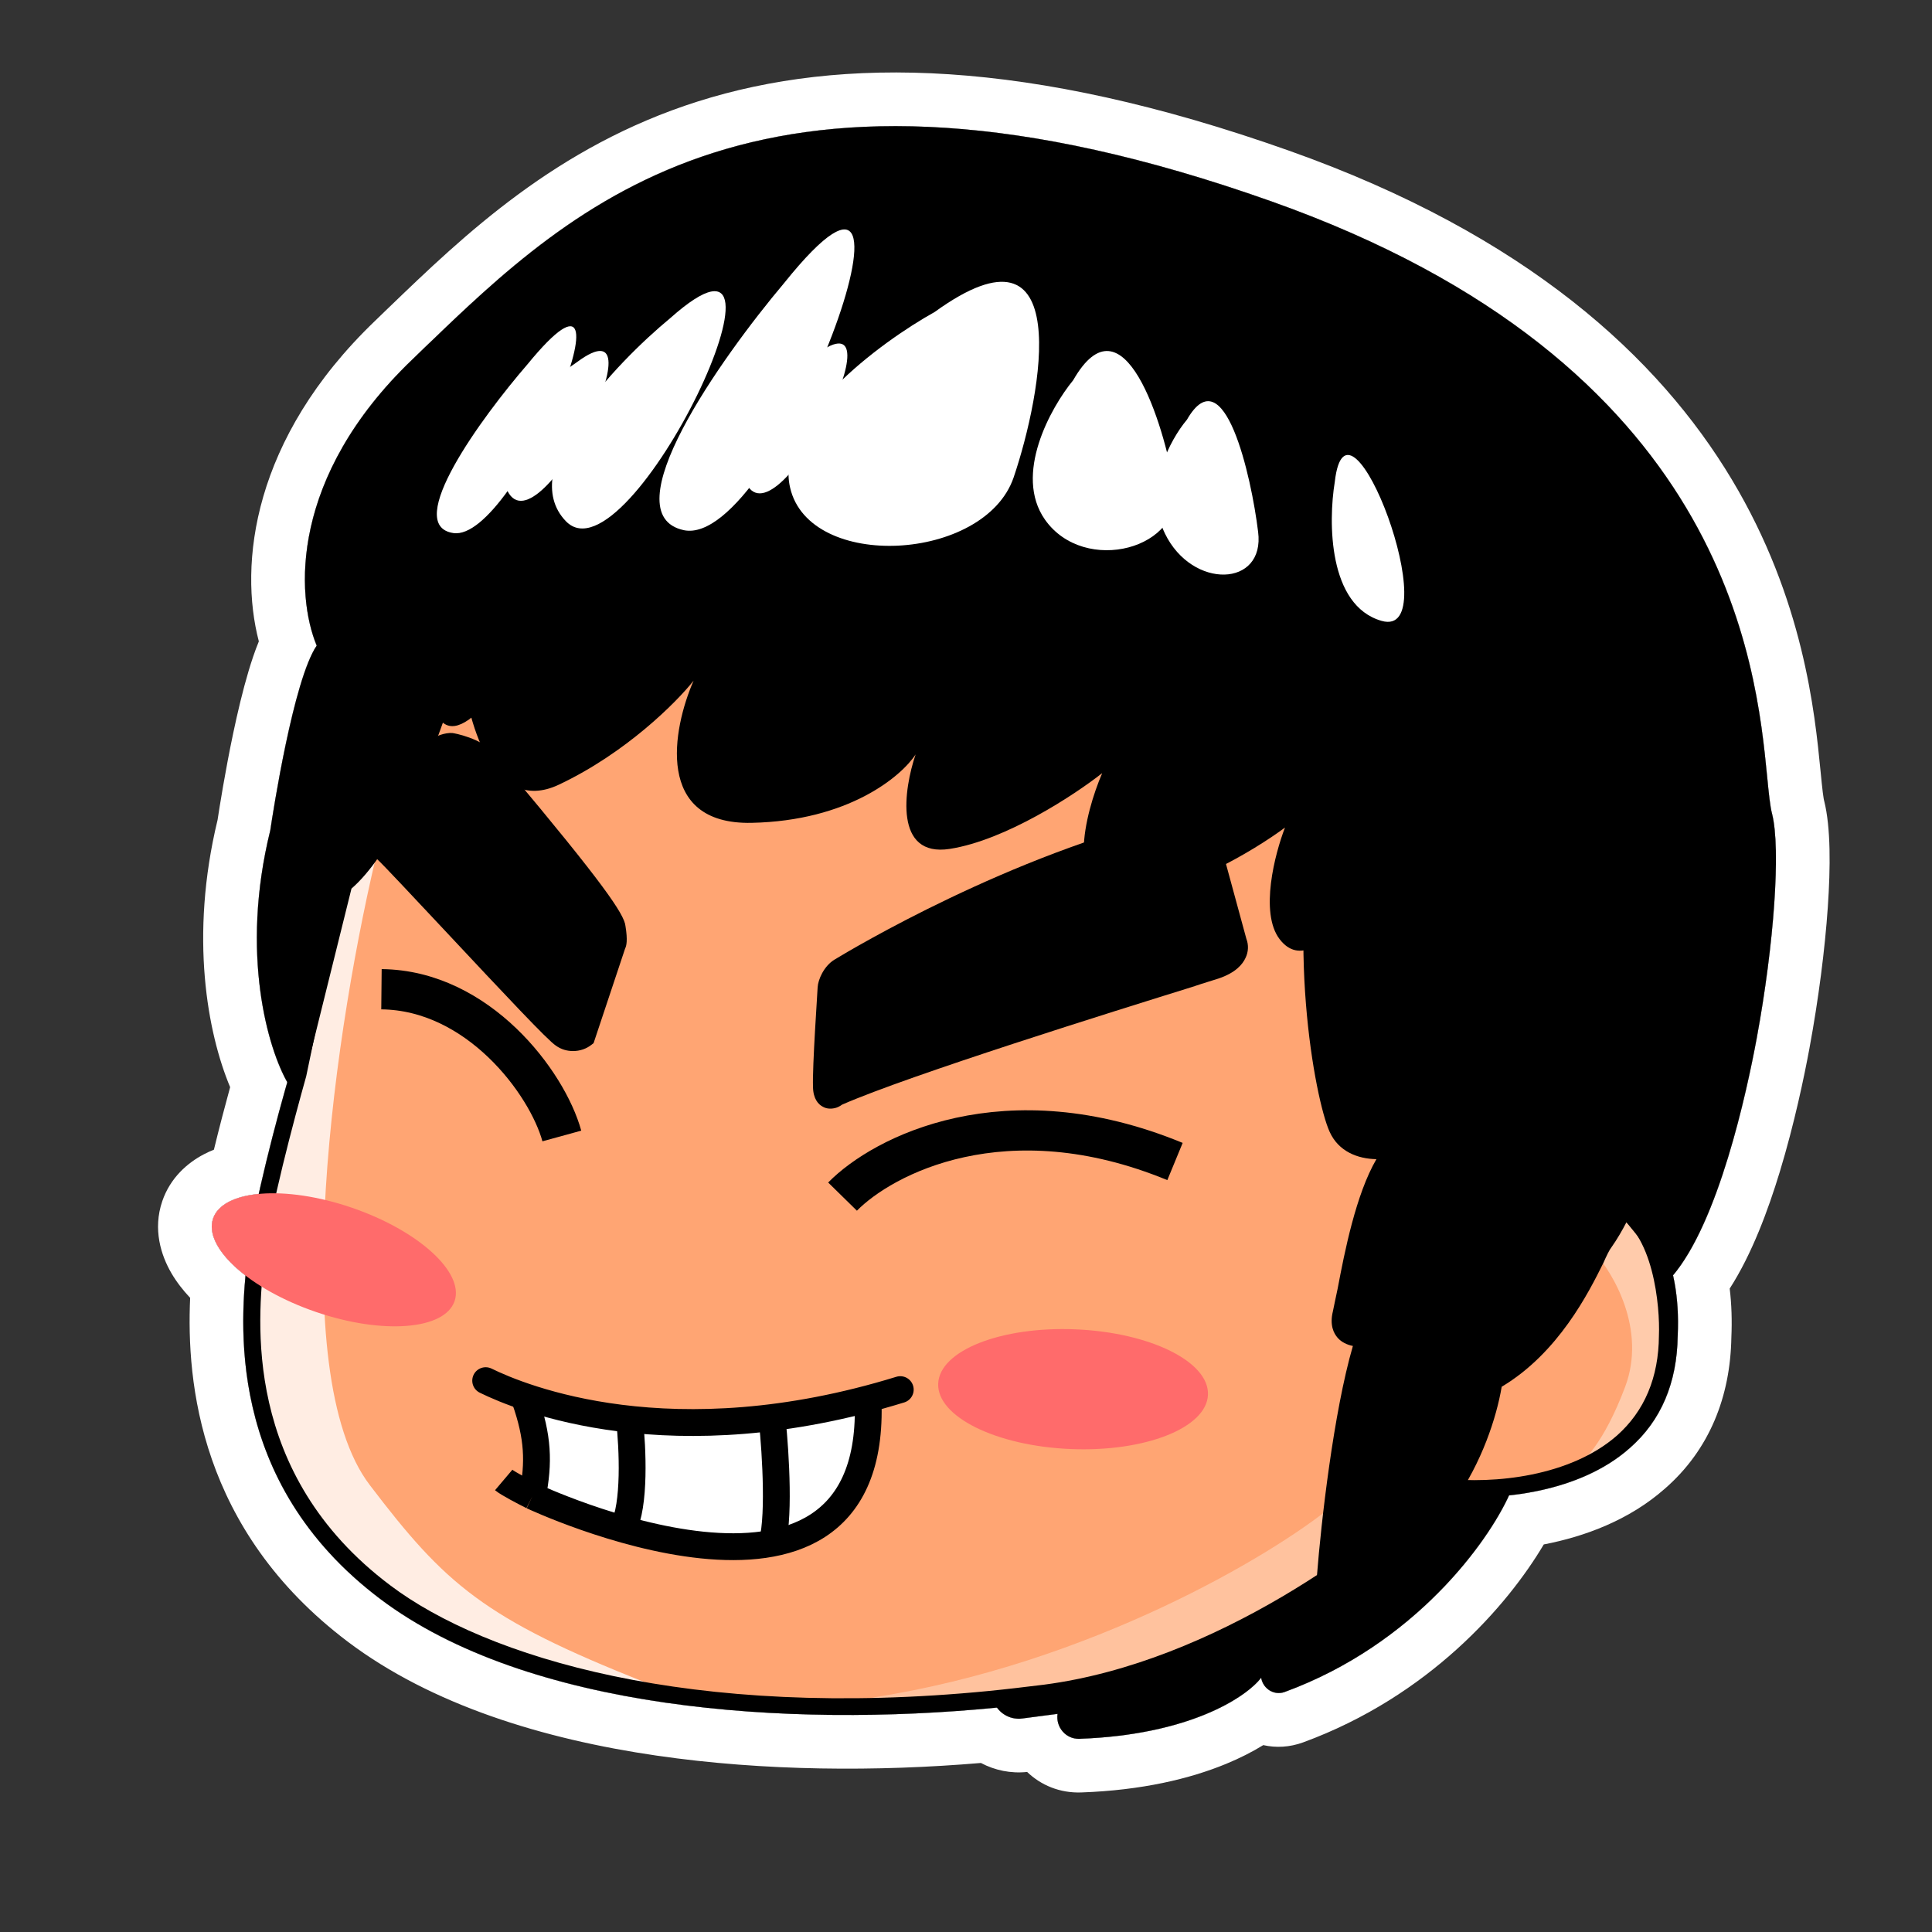
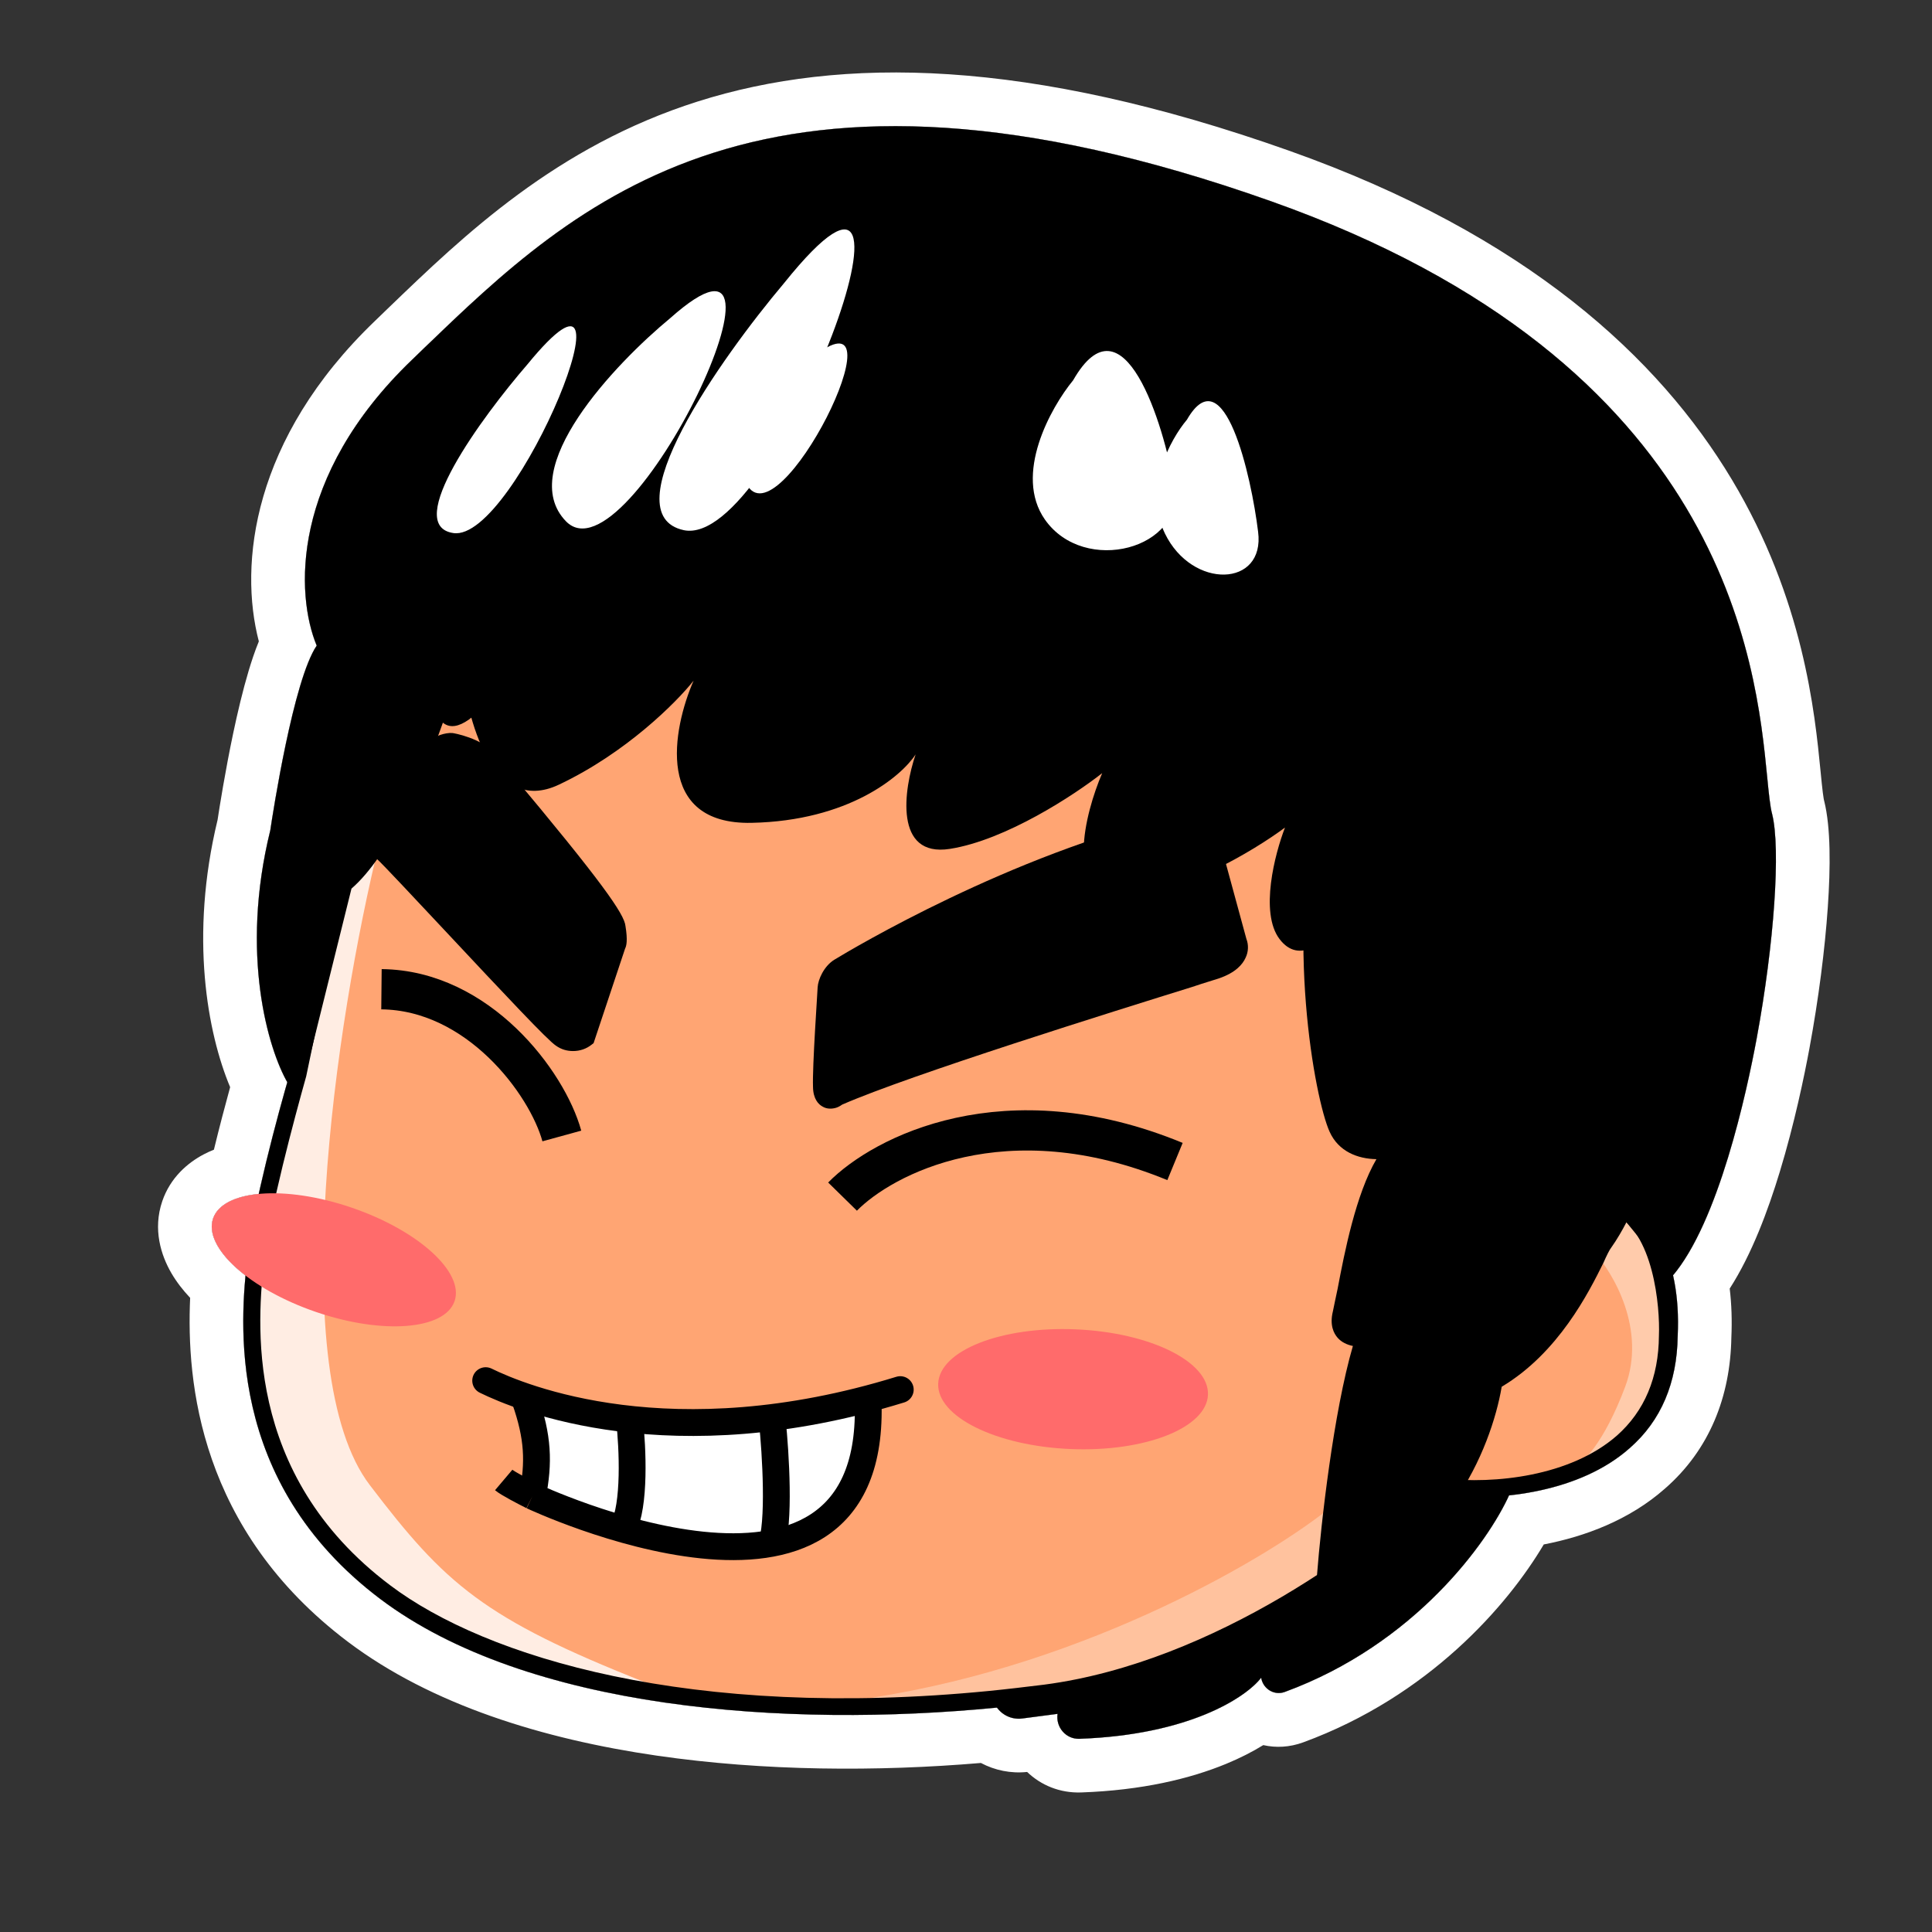
<svg xmlns="http://www.w3.org/2000/svg" width="720" height="720" viewBox="0 0 720 720" fill="none">
  <rect x="0" y="0" width="720" height="720" fill="#333333" stroke="none" />
  <g clip-path="url(#clip0_353_2252)">
    <path d="M607.244 539.76C595.15 550.459 578.292 555.583 562.382 557.297C554.248 575.137 526.964 612.872 478.791 630.545C474.853 631.989 470.663 629.386 469.999 625.245C464.371 632.603 443.073 646.563 402.264 648.005C397.236 648.182 393.395 643.691 394.112 638.712L380.944 640.435C377.273 640.916 373.673 639.328 371.541 636.377C292.989 644.082 196.447 637.141 141.696 595.881C88.36 555.604 89.081 501.717 91.482 475.356C82.156 468.192 77.273 460.331 79.403 454.104C81.181 448.903 87.526 445.795 96.421 444.94C99.627 430.394 103.94 414.171 107.058 403.304C99.825 390.623 89.405 355.265 100.726 309.433C101.703 302.835 109.357 253.32 118.023 240.603C110.154 221.708 108.107 177.696 153.561 134.059L157.866 129.897L158.03 129.74C214.436 75.461 284.56 7.983 473.666 74.991C643.418 135.129 654.423 247.196 658.59 289.633L658.603 289.759C659.188 295.715 659.662 300.545 660.43 303.396C663.642 316.246 661.245 351.429 654.663 387.023C650.972 406.889 640.615 454.903 623.502 475.279C625.036 482.057 625.624 489.588 625.234 497.845C624.994 515.261 619.077 529.495 607.244 539.76Z" fill="white" />
    <path fill-rule="evenodd" clip-rule="evenodd" d="M157.866 129.898L158.03 129.74C214.436 75.461 284.56 7.983 473.666 74.991C643.418 135.13 654.423 247.196 658.59 289.633L658.603 289.759C659.188 295.716 659.662 300.545 660.43 303.396C663.642 316.247 661.246 351.429 654.663 387.023C650.972 406.889 640.615 454.904 623.502 475.279C625.036 482.058 625.624 489.588 625.234 497.845C624.994 515.261 619.077 529.496 607.244 539.76C595.15 550.459 578.292 555.583 562.382 557.298C554.248 575.138 526.964 612.873 478.791 630.545C478.322 630.717 477.85 630.831 477.381 630.893C473.906 631.348 470.584 628.894 469.999 625.246C467.533 628.469 462.06 632.96 453.256 637.11C441.964 642.432 425.194 647.195 402.264 648.005C398.828 648.126 395.945 646.067 394.694 643.161C394.115 641.815 393.885 640.288 394.112 638.712L380.944 640.435C378.471 640.759 376.03 640.144 374.049 638.807C373.089 638.159 372.237 637.341 371.541 636.378C292.989 644.082 196.448 637.141 141.696 595.881C88.36 555.605 89.081 501.717 91.482 475.356C82.156 468.193 77.273 460.332 79.403 454.104C81.181 448.903 87.526 445.796 96.421 444.941C99.627 430.394 103.94 414.171 107.058 403.305C99.825 390.623 89.405 355.265 100.726 309.433C101.703 302.835 109.357 253.32 118.023 240.603C110.154 221.708 108.107 177.696 153.561 134.059L157.866 129.898ZM139.685 119.656C139.693 119.648 139.702 119.64 139.71 119.631L143.982 115.502L144.162 115.329C144.433 115.068 144.705 114.806 144.978 114.544C172.856 87.714 207.356 54.511 260.045 37.817C313.635 20.837 383.085 21.676 480.346 56.14C569.07 87.572 618.219 133.382 645.375 178.664C672.18 223.361 676.332 265.646 678.466 287.39L678.494 287.675L678.495 287.678L678.507 287.801L678.507 287.804C678.807 290.861 679.046 293.273 679.294 295.269C679.416 296.243 679.523 296.982 679.618 297.536C679.686 297.937 679.732 298.145 679.745 298.204L679.789 298.37L679.833 298.545C682.289 308.373 682.188 323.267 681.172 338.052C680.095 353.739 677.745 372.192 674.33 390.66L674.328 390.668L674.327 390.676C672.415 400.968 668.744 418.75 663.248 436.789C658.937 450.939 652.915 467.312 644.612 480.216C645.318 486.105 645.506 492.2 645.227 498.458C644.849 520.425 637.117 540.285 620.421 554.806C607.198 566.472 590.683 572.612 575.317 575.57C561.794 598.415 532.423 632.174 485.679 649.321C480.581 651.191 475.475 651.412 470.782 650.351C466.662 652.889 462.017 655.243 456.95 657.333C443.419 662.913 425.523 667.196 402.97 667.992C394.919 668.277 387.893 665.259 382.781 660.356C376.71 660.995 370.736 659.76 365.56 657.007C327.105 660.259 284.777 660.091 244.817 654.283C202.397 648.118 160.822 635.337 129.66 611.853L129.644 611.841C74.351 570.088 69.431 515.171 70.864 483.667C68.205 480.854 65.807 477.779 63.866 474.447C60.029 467.862 56.88 458.156 60.479 447.633C63.467 438.894 69.882 433.37 75.943 430.186C77.179 429.537 78.442 428.96 79.721 428.448C81.716 420.241 83.849 412.119 85.766 405.153C77.357 385.089 70.567 349.037 81.082 305.569C81.788 300.905 83.919 287.425 86.921 273.187C88.537 265.526 90.466 257.345 92.638 250.071C93.666 246.632 94.92 242.774 96.462 239.023C88.968 210.391 93.967 163.562 139.685 119.656Z" fill="white" />
    <path d="M242.132 130.564C218.098 140.727 173.515 165.098 187.521 181.928C205.013 202.804 306.522 100.997 242.132 130.564Z" fill="white" />
    <path d="M170.454 157.108C157.304 165.551 133.561 183.65 143.951 188.481C156.882 194.363 205.506 133.347 170.454 157.108Z" fill="white" />
-     <path d="M479.529 172.757C477.088 187.625 477.064 218.837 496.966 224.522C522.047 231.649 484.415 131.478 479.529 172.757Z" fill="white" />
    <path d="M279.602 123.145C254.606 140.066 209.584 176.509 229.943 186.863C255.594 199.786 346.294 75.634 279.602 123.145Z" fill="white" />
    <path d="M273.358 167.159C271.488 141.497 314.956 119.024 336.926 111.014C395.007 81.742 371.695 147.261 356.206 176.578C340.556 205.91 275.683 199.114 273.358 167.159Z" fill="white" />
    <path d="M371.689 186.924C359.968 170.195 373.775 145.27 382.035 135.031C400.765 102.308 415.825 151.381 419.727 174.567C423.951 197.721 386.412 207.747 371.689 186.924Z" fill="white" />
    <path d="M416.412 192.122C408.265 175.367 418.487 156.971 424.6 149.706C438.486 125.586 448.611 170.755 451.134 191.476C453.656 212.197 426.596 213.066 416.412 192.122Z" fill="white" />
    <path d="M95.504 468.106C97.37 450.692 106.768 415.635 111.27 400.238L135.395 285.062L212.102 172.362L372.735 151.224L534.811 232.51L602.755 449.339C609.719 452.394 623.296 466.502 622.016 498.162C621.504 550.877 565.781 557.812 537.989 554.527C515.768 576.54 455.131 622.806 389.973 631.318C308.457 642.086 201.842 637.276 143.924 593.713C85.636 549.697 93.244 489.784 95.504 468.106Z" fill="#FFA573" />
    <path d="M324.922 632.666C406.425 620.111 474.586 579.283 496.542 561.197L500.517 561.945L499.119 587.439C480.556 598.69 436.248 622.546 407.617 628.934C379.163 635.467 340.501 634.062 324.922 632.666Z" fill="#FFE1CB" fill-opacity="0.5" />
    <path d="M605.644 516.836C613.634 495.571 601.325 474.511 594.047 466.611L602.934 447.858C609.959 453.182 623.608 471.347 621.381 501.637C619.154 531.927 597.144 544.491 586.484 546.838C589.464 545.733 597.655 538.102 605.644 516.836Z" fill="#FFCBAB" />
    <path d="M137.862 553.508C105.791 511.632 124.841 381.188 141.46 313.725L126.721 319.236L121.696 357.44L103.199 430.614L92.527 494.08C95.577 597.972 196.725 626.563 240.491 626.979C180.123 603.161 165.852 590.258 137.862 553.508Z" fill="white" fill-opacity="0.8" />
    <path d="M371.612 636.371C293.047 644.086 196.464 637.153 141.696 595.881C83.409 551.866 89.681 491.595 92.152 468.759L92.364 467.6C94.23 450.187 103.483 415.306 108.244 399.234L132.482 283.559L132.917 283.029L210.319 169.123L373.351 147.586L537.47 229.81L537.919 231.066L605.414 446.638C610.222 449.255 614.961 454.478 618.378 461.132C623.576 471.025 625.92 483.311 625.234 497.845C624.994 515.261 619.077 529.496 607.244 539.76C588.849 556.033 559.435 559.41 539.092 557.506C515.066 580.996 454.592 625.621 390.255 634.215C384.153 634.977 377.89 635.754 371.612 636.371ZM98.624 468.448L98.412 469.607C96.152 491.285 89.965 549.109 145.424 590.801C181.062 617.697 257.64 641.061 368.564 630.168C375.326 629.504 382.233 628.663 389.14 627.822C452.849 619.453 512.631 574.409 535.287 551.866L536.319 550.789L537.8 550.969C556.87 553.159 585.189 550.216 602.552 535.02C612.87 525.879 618.14 513.333 618.232 497.72C618.669 487.274 616.354 458.73 600.897 451.958L599.546 451.441L531.603 234.612L371.585 154.424L213.528 175.309L138.111 286.257L114.116 401.096C109.661 416.975 100.376 451.534 98.624 468.448Z" fill="black" />
    <path d="M103.542 309.97C92.273 355.777 102.98 390.323 109.64 401.86L127.7 329.216C145.626 314.777 161.22 271.634 166.921 251.894C165.025 259.07 163.344 271.751 172.321 265.505C192.131 250.394 204.179 227.429 207.786 217.81C210.365 234.136 225.516 267.596 236.163 263.462C244.62 260.193 265.417 241.896 274.817 233.334C271.321 244.08 268.111 266.014 283.112 266.491C309.834 265.492 333.874 252.079 342.497 245.543C342.767 256.569 346.736 278.773 360.979 279.813C394.037 282.093 433.61 259.677 449.228 248.228C447.122 264.852 453.527 301.933 462.862 302.642C470.233 303.219 488.566 294.591 496.751 290.212C481.61 341.275 492.309 407.193 498.515 420.725C502.636 429.586 513.227 429.846 519.894 428.216C507.701 441.442 502.612 479.002 500.082 489.654C497.99 498.149 505.087 499.24 508.774 498.715C500.7 522.427 495.726 567.779 494.242 587.43C536.267 580.052 552.893 535.832 556.021 514.719C582.656 499.587 593.4 468.299 597.433 463.026C600.595 458.815 603.698 452.333 604.909 449.776L616.554 464.074L620.126 473.964C647.449 442.673 663.136 329.301 656.806 304.565C650.652 279.975 664.363 146.478 472.211 78.386C280.059 10.293 213.067 81.24 155.44 136.638C109.244 180.999 113.56 224.95 121.338 241.253C114.309 247.47 106.588 289.678 103.542 309.97Z" fill="black" />
    <path d="M490.549 591.205L490.798 587.117C492.297 567.627 497.007 526.202 504.182 501.604C502.025 501.165 499.983 500.228 498.521 498.583C497.059 496.939 495.455 493.846 496.736 488.681C497.19 486.686 497.71 483.709 498.505 480.217C501.073 466.636 505.296 445.091 512.949 431.986C505.948 431.86 498.854 429.144 495.535 421.83C489.955 409.699 478.732 348.384 491.815 296.222C483.598 300.28 469.889 306.34 462.84 305.732C460.555 305.631 458.465 304.211 456.618 301.954C449.599 293.378 445.665 269.87 445.95 254.563C427.175 266.972 391.392 284.953 361.119 282.887C347.036 281.831 341.433 264.501 339.976 251.316C328.502 258.619 306.914 268.867 283.589 269.694L283.428 269.71C278.696 269.525 274.933 267.618 272.476 264.121C268.494 258.335 268.623 249.708 269.729 242.772C260.459 250.997 245.29 263.702 237.783 266.715C235.899 267.388 233.017 267.834 229.56 265.735C220.265 260.471 211.606 241.816 207.317 227.933C201.325 239.737 190.285 256.425 174.698 268.197C170.895 270.846 167.852 271.307 165.408 269.596C165.231 269.451 165.231 269.451 165.055 269.306C157.419 290.862 144.91 319.073 130.981 331.169L111.298 410.474L107.206 403.561C99.969 391.105 89.328 355.577 100.726 309.433C101.703 302.835 109.357 253.32 118.023 240.603C110.154 221.707 108.107 177.696 153.561 134.059L157.866 129.897C214.301 75.591 284.377 7.918 473.666 74.991C643.586 135.189 654.445 247.417 658.603 289.758C659.188 295.715 659.662 300.545 660.43 303.395C663.642 316.246 661.245 351.429 654.663 387.023C650.941 407.056 640.44 455.714 623.068 475.787L619.407 479.885L614.25 465.438L606.123 455.508C604.62 458.418 602.538 462.036 600.537 464.834C599.811 465.718 598.728 467.937 597.532 470.655C592.104 481.591 580.829 504.155 559.639 516.801C555.735 539.941 537.871 583.144 495.379 590.731L490.549 591.205ZM513.401 494.521L511.783 499.557C504.485 521.242 499.664 561.539 497.726 583.185C534.539 574.044 549.837 534.506 552.706 514.068L552.87 512.427L554.256 511.64C574.574 500.055 585.171 478.859 590.89 467.569C592.537 464.481 593.62 462.262 594.62 460.863C597.637 456.828 600.626 450.846 601.822 448.128L603.955 443.367L619.278 462.018L621.056 466.882C645.796 430.806 658.956 326.459 653.602 305.041C652.787 301.708 652.297 296.717 651.68 290.438C649.514 268.382 645.894 231.515 622.173 191.907C593.044 143.566 542.246 106.292 471.015 81.103C388.331 51.837 321.734 45.698 267.813 62.697C220.978 77.374 189.503 107.773 161.721 134.395L157.416 138.556C113.155 181.101 116.155 223.231 124.094 239.519L125.12 241.694L123.33 243.332C118.397 247.718 110.933 280.96 106.503 310.328L106.373 310.666C97.278 347.157 102.586 376.382 108.514 392.054L124.581 327.246L125.484 326.507C142.491 312.646 157.905 270.984 163.574 250.921L169.768 252.751C168.342 258.093 168.109 262.342 168.589 263.92C168.896 263.727 169.524 263.503 170.281 262.941C189.188 248.568 200.994 226.441 204.601 216.821L208.984 205.175L210.829 217.347C213.041 231.597 223.993 255.391 232.081 259.961C233.802 260.93 234.575 260.528 234.736 260.513C242.097 257.677 261.282 241.164 272.31 230.978L281.403 222.608L277.68 234.352C274.815 243.248 273.538 255.077 277.151 260.411C278.467 262.232 280.349 263.185 282.956 263.254C308.391 262.382 331.673 249.53 340.457 242.979L345.454 239.237L345.587 245.563C345.75 253.837 348.882 275.798 361.001 276.721C392.755 278.967 431.28 257.466 447.204 245.825L453.265 241.328L452.221 248.908C450.474 262.571 454.819 290.265 461.131 298.26C462.047 299.308 462.561 299.582 462.722 299.566C468.13 300.011 483.272 293.647 494.696 287.487L501.479 283.732L499.292 291.261C484.492 340.828 494.629 405.989 500.835 419.521C504.747 427.915 516.244 425.81 518.466 425.267L528.788 422.79L521.58 430.488C512.323 440.5 507.156 467.339 504.346 481.757C503.566 485.409 503.046 488.386 502.592 490.381C502.235 491.717 502.087 493.519 502.987 494.406C503.903 495.454 506.204 495.716 507.798 495.397L513.401 494.521Z" fill="black" />
    <path d="M208.26 292.431C183.228 304.246 173.731 267.506 172.112 247.658L198.367 205.377L373.251 219.042L506.17 248.447L498.168 344.906C494.146 350.687 484.246 359.785 476.824 349.929C469.403 340.074 475.103 318.14 478.881 308.406C467.311 317.008 438.881 334.153 417.717 333.908C396.554 333.664 404.254 303.288 410.75 288.131C400.524 296.178 374.853 313.088 353.981 316.354C333.108 319.62 336.777 294.243 341.221 281.146C335.898 289.341 316.213 305.915 280.057 306.648C243.901 307.381 250.61 271.63 258.485 253.663C252.173 261.662 233.292 280.615 208.26 292.431Z" fill="black" />
    <path d="M469.999 625.246C470.663 629.386 474.853 631.989 478.791 630.545C527.395 612.714 554.734 574.46 562.595 556.823L523.457 552.214L498.287 585.57C478.411 601.663 439.573 618.318 421.807 624.451C407.505 629.432 381.519 632.959 370.265 634.227L370.909 635.384C372.903 638.965 376.88 640.967 380.944 640.435L394.112 638.712V638.712C393.395 643.692 397.236 648.182 402.264 648.005C443.072 646.563 464.371 632.603 469.999 625.246V625.246Z" fill="black" />
    <path d="M218.332 386.921L229.903 352.163C230.563 351.365 230.141 347.475 229.847 345.691C229.791 339.218 185.652 288.017 181.688 283.099C178.516 279.164 171.27 277.104 167.881 276.563C155.731 277.496 144.826 301.263 142.294 307.693C140.772 311.713 141.193 315.603 142.456 317.565C150.896 325.792 203.825 383.609 208.948 386.929C212.947 389.745 216.858 388.029 218.332 386.921Z" fill="black" />
    <path d="M213.4 391.694C211.298 391.659 209.203 391.139 207.124 389.649C204.083 387.658 188.658 371.227 165.443 346.416C154.152 334.421 143.501 322.921 140.154 319.792L139.836 319.463L139.68 319.137C137.63 315.868 137.389 310.848 139.242 306.349C139.581 305.384 143.124 296.543 148.763 288.061C155.066 278.618 161.459 273.546 167.613 273.161L168.098 273.169L168.584 273.177C169.069 273.185 179.715 275.139 184.313 280.877C184.947 281.696 186.692 283.828 189.232 286.782C224.621 328.941 232.679 340.722 233.093 345.097C233.976 350.451 233.456 352.545 232.955 353.508L221.214 388.748L220.395 389.381C218.592 390.808 216.15 391.739 213.4 391.694ZM145.076 315.666C148.738 319.286 158.755 329.966 170.205 342.126C186.104 359.212 207.89 382.381 210.77 384.37C212.851 385.698 214.8 385.245 215.779 384.776L227.177 350.663C227.19 349.854 227.058 348.072 226.761 346.449L226.766 346.126C225.7 342.064 211.439 323.71 184.303 291.393C181.762 288.439 180.017 286.307 179.386 285.326C177.167 282.539 171.373 280.665 167.987 279.962C159.393 281.116 149.729 298.269 145.508 309.04C144.166 311.93 144.447 314.523 145.076 315.666Z" fill="black" />
    <path d="M443.28 306.388C390.151 317.901 335.015 347.006 312.462 360.626C309.415 362.507 307.906 366.685 307.804 368.37C307.12 378.171 305.892 399.068 306.162 405.153C306.432 411.239 310.211 410.349 312.23 409.043C342.072 396.032 441.762 365.577 453.035 361.926C461.982 358.988 462.213 353.615 461.342 351.328L451.479 315.093C450.349 311.703 447.495 305.229 443.28 306.388Z" fill="black" />
    <path d="M311.156 412.952C309.581 413.323 307.895 413.221 306.534 412.379C305.014 411.573 303.041 409.545 302.985 405.071C302.696 397.494 304.692 369.27 304.71 367.936C304.867 365.074 307.015 360.081 310.933 357.662C317.62 353.595 376.488 318.46 438.056 303.962C439.63 303.591 441.048 303.258 442.622 302.887L442.78 302.85C448.448 301.515 452.84 307.461 454.675 313.843L464.5 349.919C465.334 352.05 465.297 354.717 464.168 356.978C463.075 359.396 460.482 362.499 454.174 364.649C452.637 365.177 449.053 366.188 444.282 367.809C415.634 376.716 339.461 400.47 313.842 411.655C312.851 412.387 311.943 412.767 311.156 412.952ZM309.515 406.691C309.673 406.654 309.988 406.579 310.423 406.311L310.858 406.042C336.635 394.82 413.28 370.955 442.244 361.974C447.051 360.51 450.441 359.379 451.978 358.851C455.211 357.757 457.387 356.414 458.156 354.737C458.721 353.607 458.341 352.699 458.341 352.699L458.229 352.227L448.367 315.993C447.32 312.251 445.124 309.278 444.179 309.5L444.022 309.537C381.723 323.044 320.956 359.291 314.111 363.395C312.055 364.544 311.111 367.592 310.981 368.454C310.372 378.569 309.032 398.993 309.265 404.922C309.33 405.903 309.441 406.376 309.515 406.691Z" fill="black" />
    <path d="M450.172 519.807C450.685 507.488 428.596 496.563 400.834 495.406C373.072 494.249 350.151 503.297 349.637 515.616C349.124 527.935 371.213 538.859 398.975 540.016C426.736 541.174 449.658 532.125 450.172 519.807Z" fill="#FF6B6B" />
    <path d="M169.41 484.882C173.081 474.145 155.909 458.552 131.054 450.053C106.199 441.554 83.074 443.367 79.403 454.104C75.731 464.841 92.904 480.434 117.759 488.933C142.614 497.432 165.739 495.619 169.41 484.882Z" fill="#FF6B6B" />
    <path d="M249.836 118.512C229.034 135.69 192.069 174.718 210.882 194.235C234.4 218.63 305.035 69.405 249.836 118.512Z" fill="white" />
    <path d="M196.579 135.762C179.484 155.538 149.97 195.822 168.927 198.65C192.31 202.312 241.303 81.137 196.579 135.762Z" fill="white" />
-     <path d="M497.431 179.614C494.99 194.482 494.967 225.694 514.868 231.379C539.789 238.522 502.141 138.189 497.431 179.614Z" fill="white" />
-     <path d="M215.048 134.935C202.521 143.309 179.711 164.612 189.153 183.03C200.959 206.11 248.519 110.079 215.048 134.935Z" fill="white" />
    <path d="M304.05 132.153C291.523 140.526 268.712 161.829 278.154 180.247C289.96 203.327 337.52 107.296 304.05 132.153Z" fill="white" />
    <path d="M292.246 105.456C268.421 133.708 227.477 191.73 254.855 197.584C289.492 204.743 355.033 27.249 292.246 105.456Z" fill="white" />
-     <path d="M294.452 181.746C288.547 156.703 327.915 127.638 348.341 116.255C401.061 78.165 388.405 146.547 377.747 177.944C366.933 209.382 301.646 212.973 294.452 181.746Z" fill="white" />
    <path d="M389.415 193.634C377.694 176.905 391.501 151.98 399.922 141.726C418.652 109.003 433.711 158.076 437.614 181.261C441.677 204.432 404.154 214.618 389.415 193.634Z" fill="white" />
    <path d="M434.138 198.834C425.991 182.079 436.213 163.683 442.327 156.418C456.213 132.298 466.337 177.467 468.86 198.187C471.543 218.892 444.322 219.777 434.138 198.834Z" fill="white" />
    <path d="M322.568 521.591C268.581 541.958 215.352 529.755 195.485 521.107L198.567 558.087L224.167 568.853L260.28 577.282C318.755 581.56 326.17 541.937 322.568 521.591Z" fill="white" />
    <path d="M195.673 521.657C200.533 535.53 200.915 544.981 198.423 557.569M198.423 557.569C198.423 557.569 325.347 617.391 323.554 523.842M198.423 557.569C195.508 556.114 189.287 552.873 187.715 551.542" stroke="black" stroke-width="10" />
    <path d="M180.999 514.529C194.189 521.007 250.142 544.162 335.501 517.869" stroke="black" stroke-width="10" stroke-linecap="round" />
    <path d="M234.64 529.526C235.741 539.331 236.783 561.084 232.143 569.648" stroke="black" stroke-width="10" />
    <path d="M287.824 529.597C289.069 541.621 290.696 567.859 287.239 576.617" stroke="black" stroke-width="10" />
    <path d="M313.991 445.941C328.917 430.716 374.593 406.786 437.889 432.861" stroke="black" stroke-width="15" />
    <path d="M209.382 423.346C203.917 403.456 178.199 369.024 142.161 368.658" stroke="black" stroke-width="15" />
  </g>
  <defs>
    <clipPath id="clip0_353_2252">
      <rect width="720" height="720" fill="white" />
    </clipPath>
  </defs>
</svg>